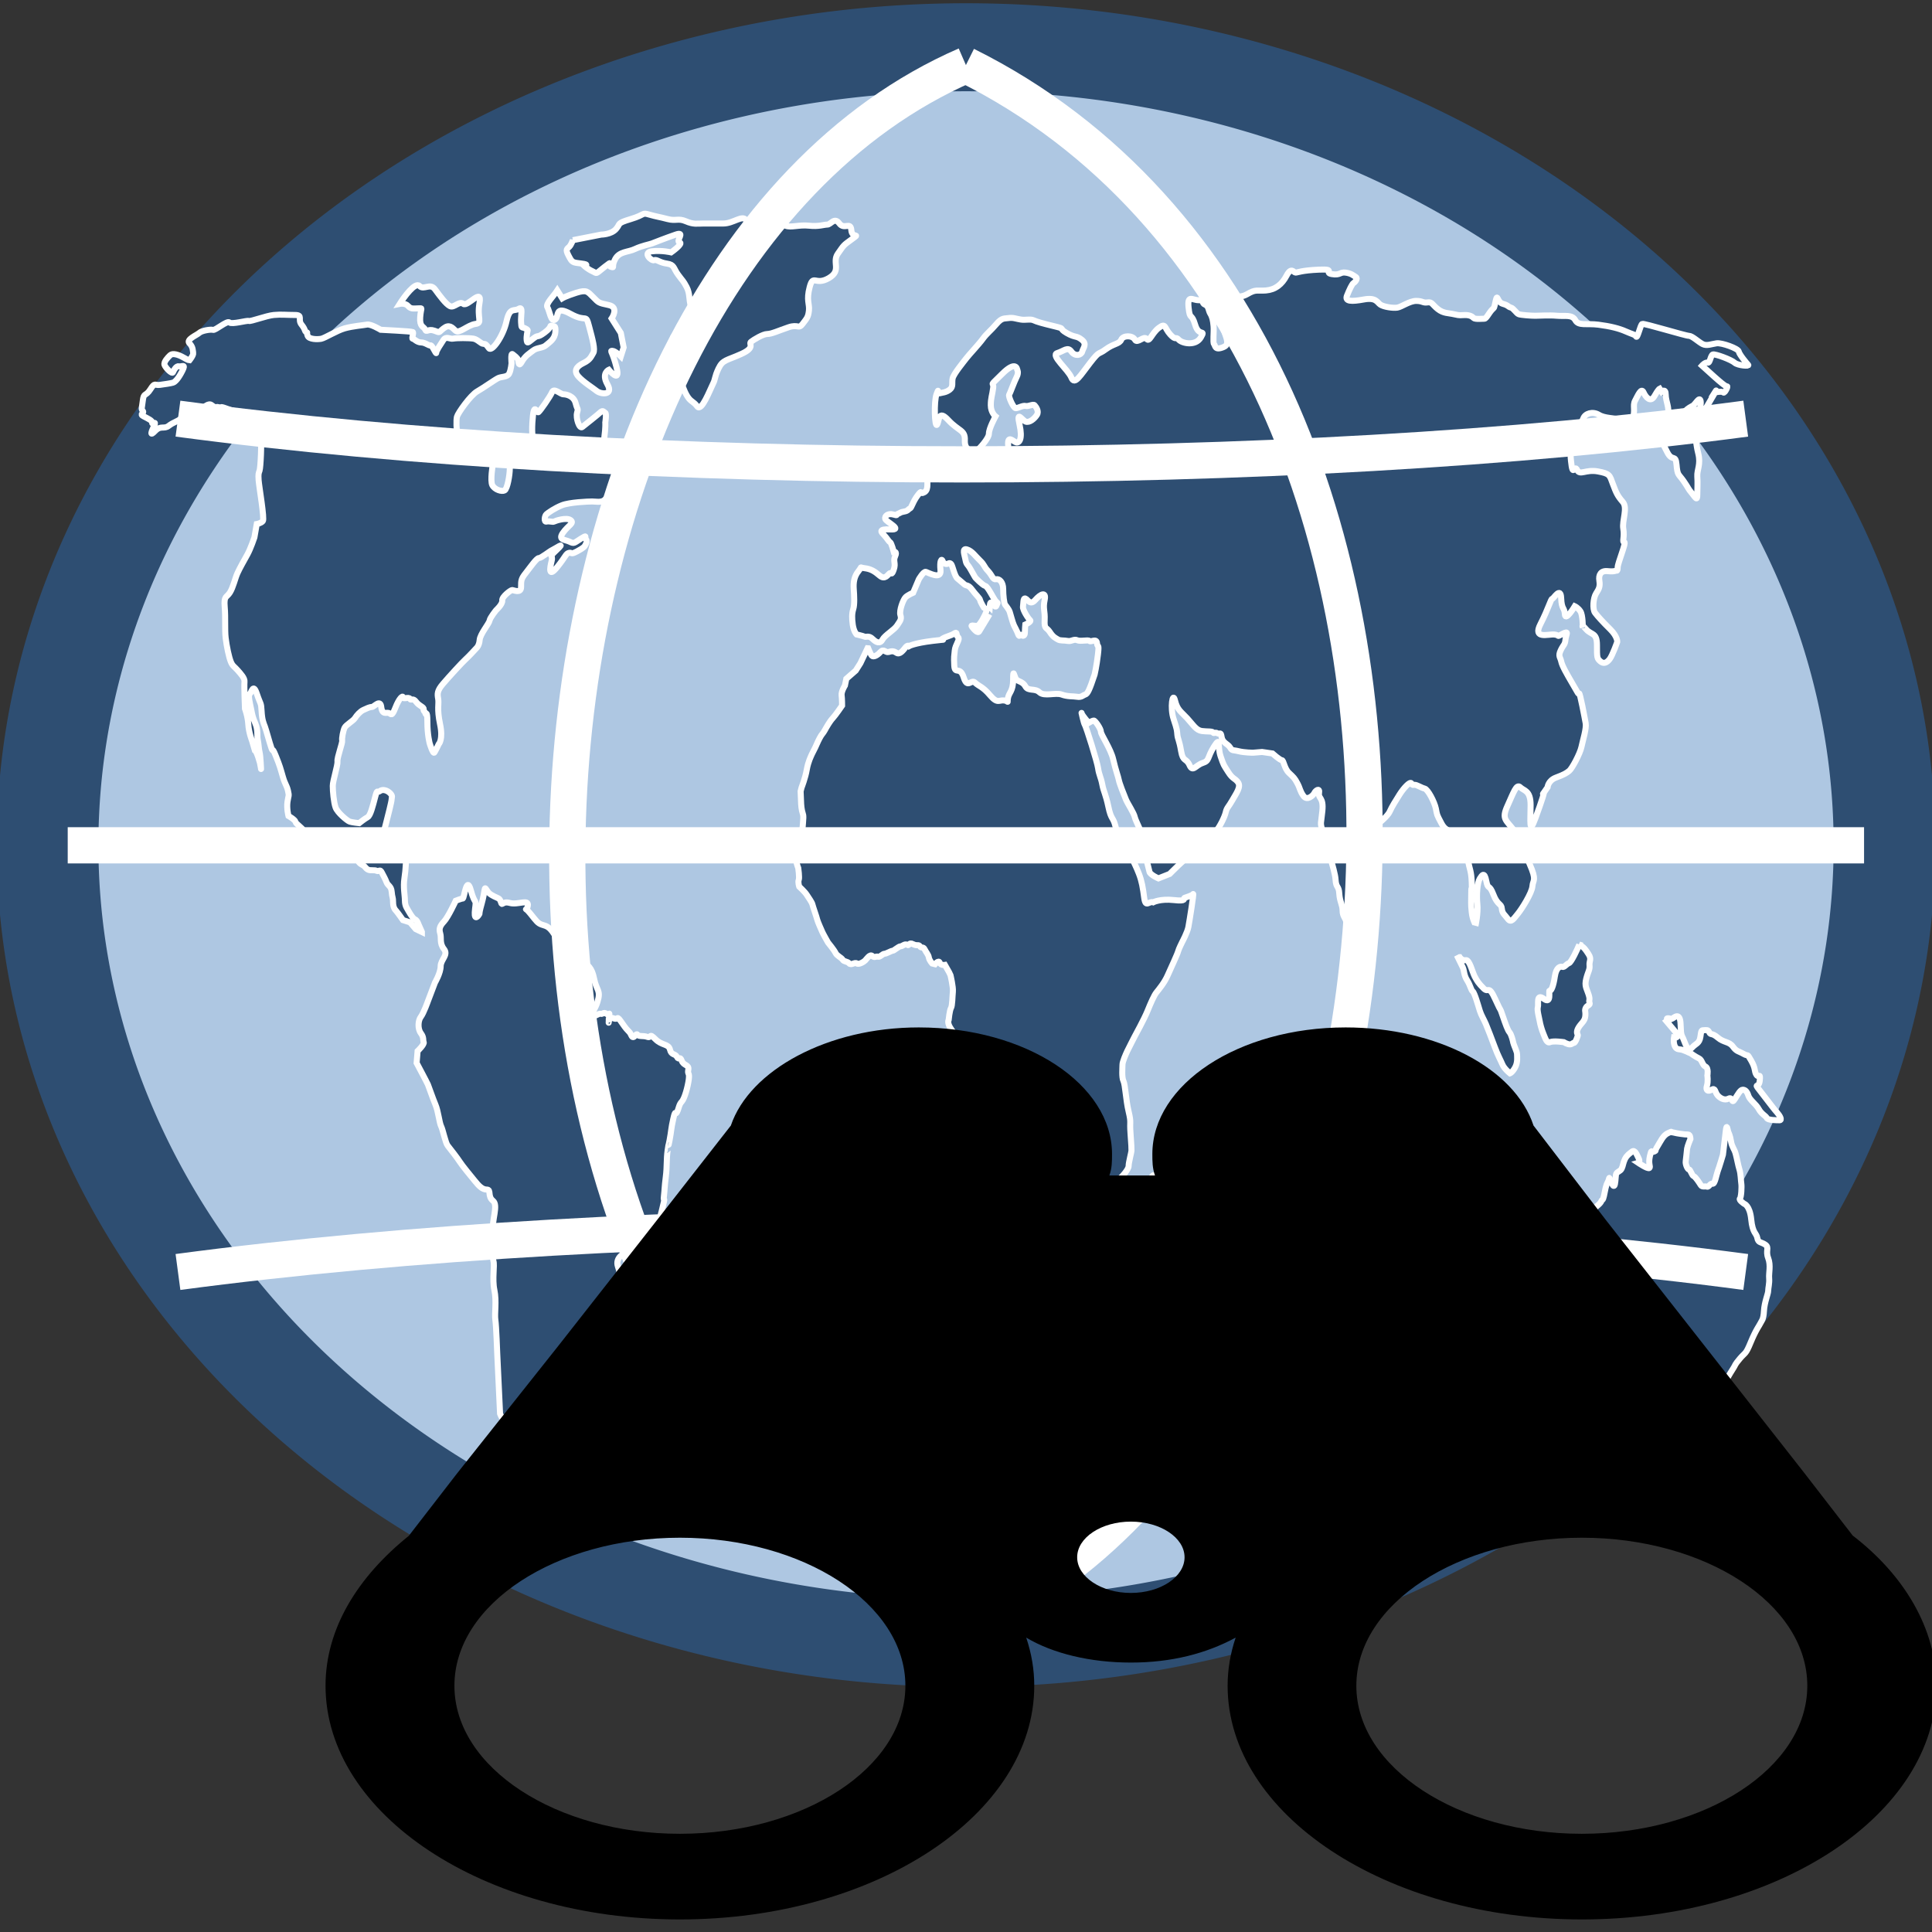
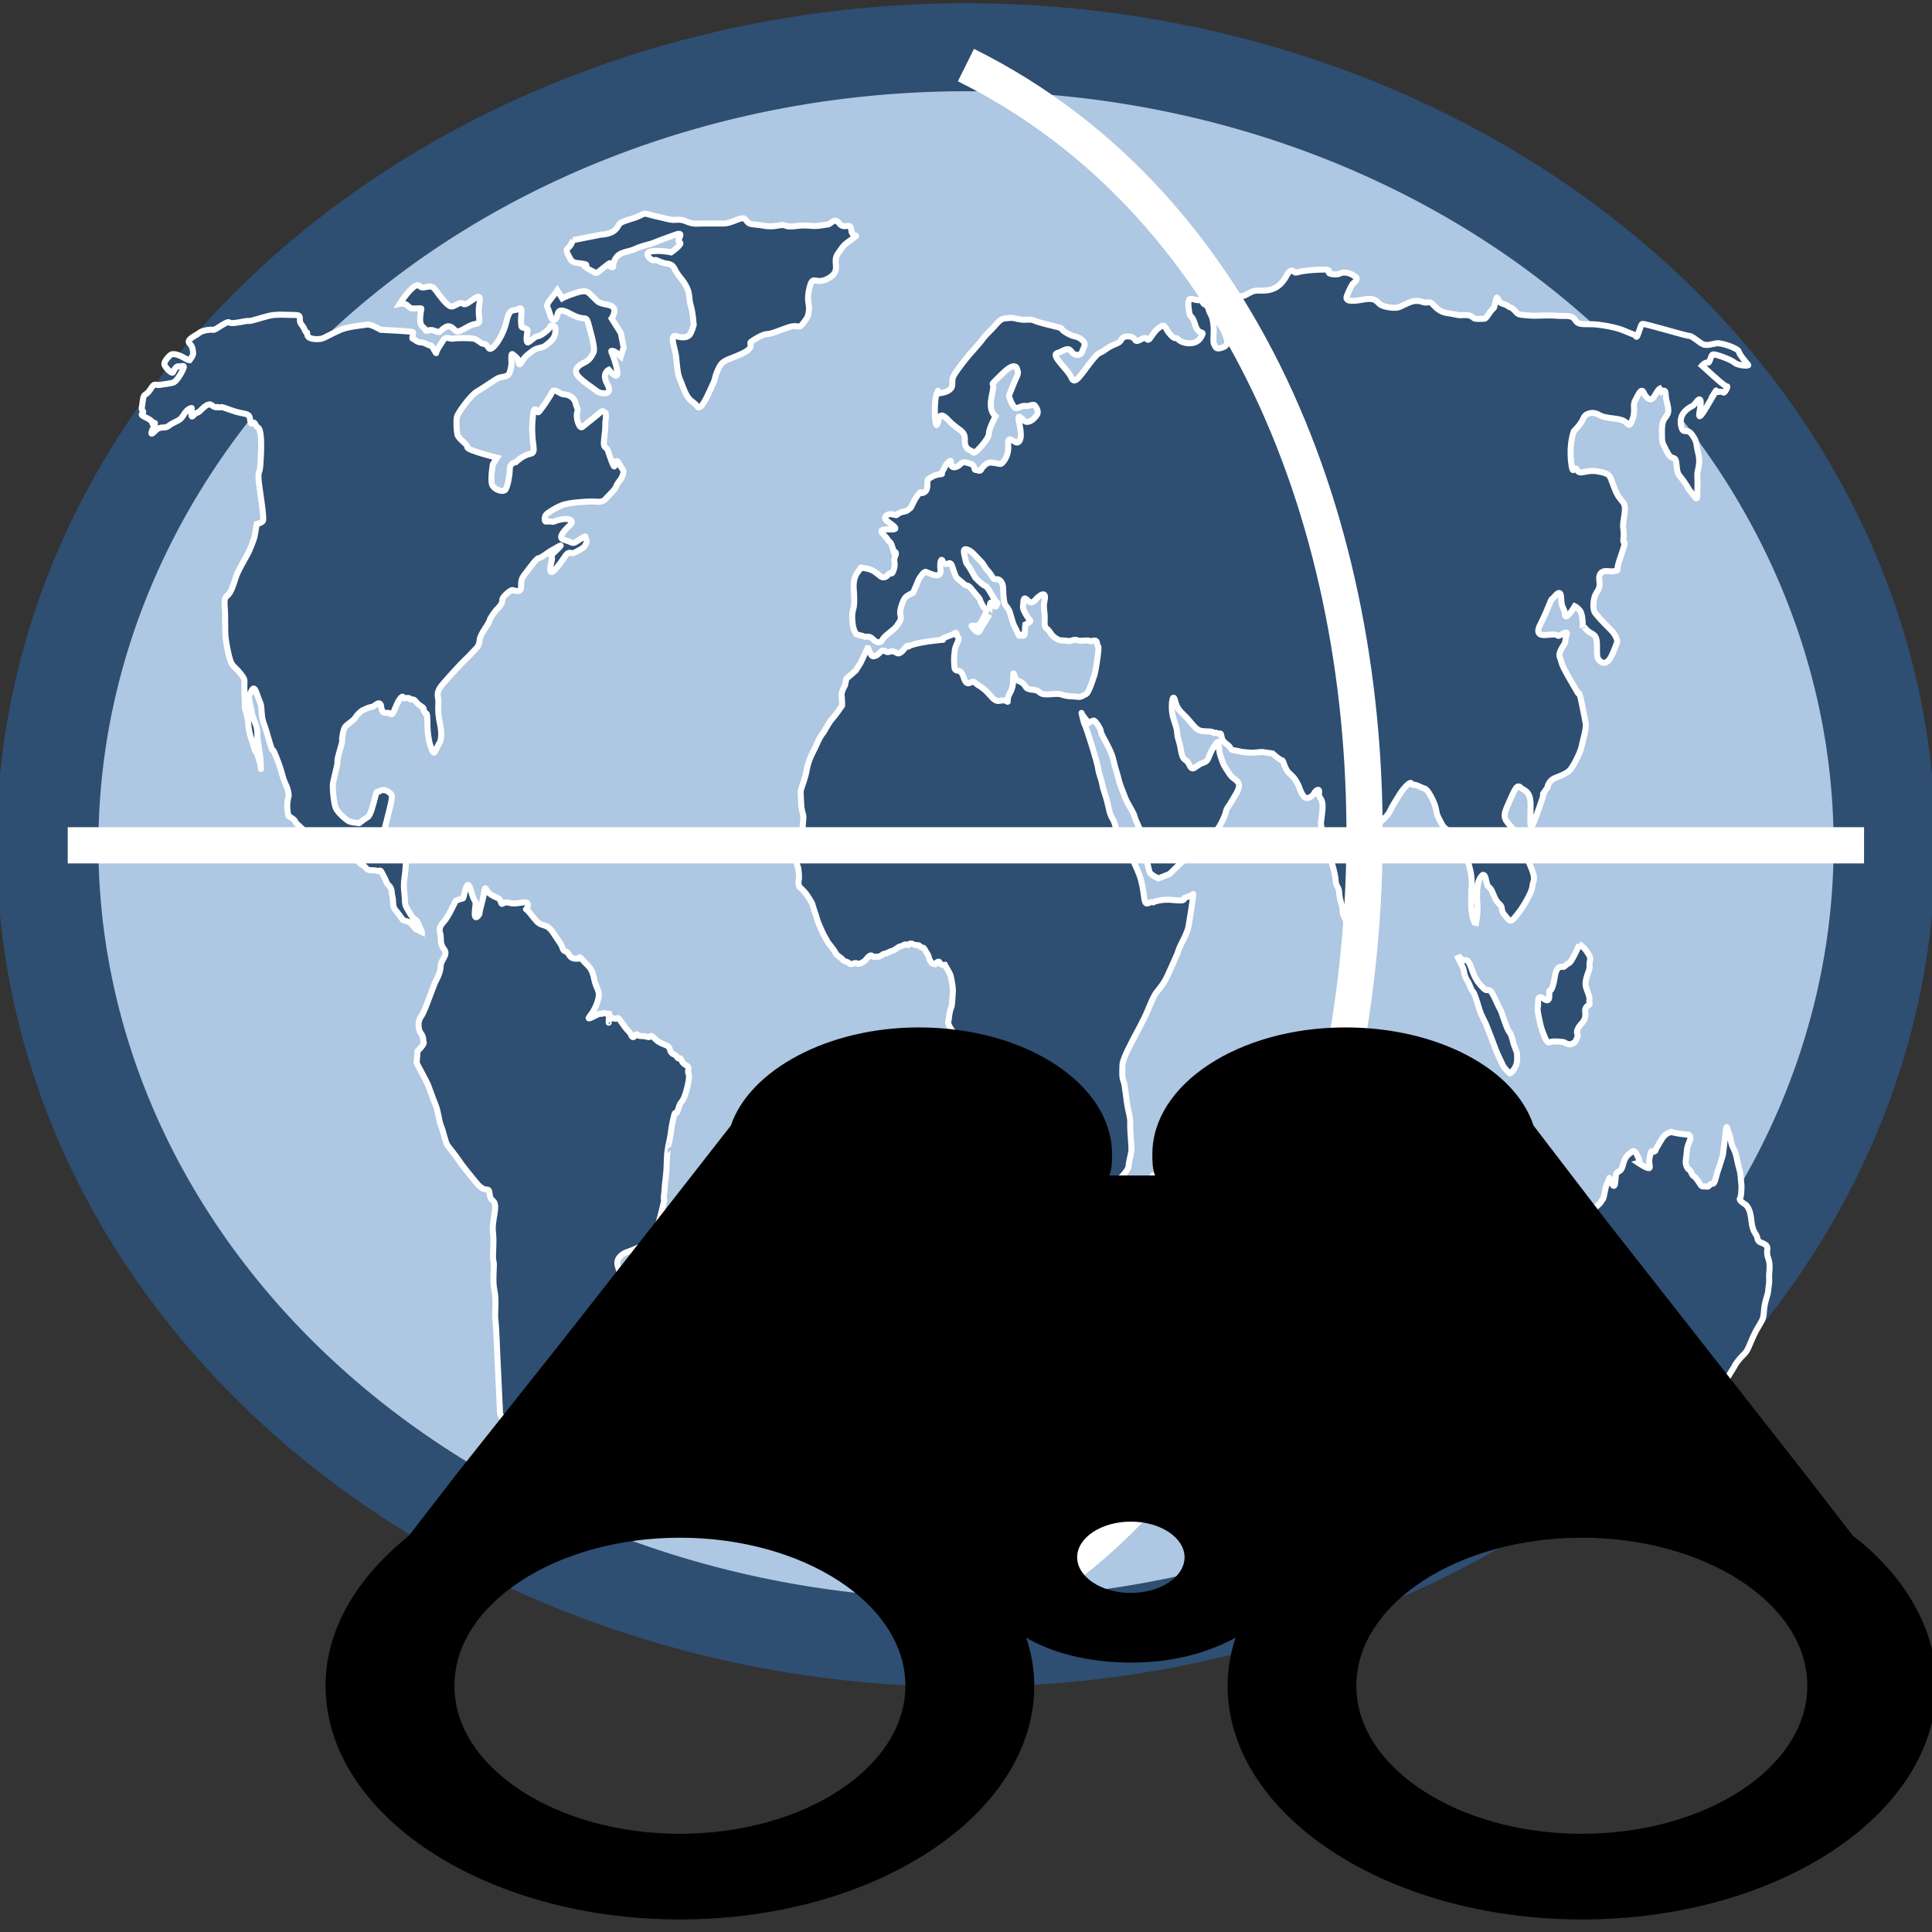
<svg xmlns="http://www.w3.org/2000/svg" height="24" width="24">
  <rect width="100%" height="100%" fill="#333333" stroke="none" />
  <g transform="translate(0 -8)">
    <g transform="matrix(.75 0 0 .75 -.001 8)">
      <path d="m6.966 13.809a12.112 12.157 0 0 1 -12.112 12.157 12.112 12.157 0 0 1 -12.112-12.157 12.112 12.157 0 0 1 12.112-12.157 12.112 12.157 0 0 1 12.112 12.157z" fill="#aec7e2" stroke="#2e4e72" stroke-width="1.341" transform="matrix(1.256 0 0 1.087 22.465 -1.013)" />
      <g stroke="#fff">
        <path d="m14.37 10.737-.117.247-.078.123-.156.136-.023.111s-.062.099-.055.16c.008.062.008.173.008.173s-.109.16-.156.21c-.047.049-.109.16-.109.16s-.039.074-.062.099c-.023.025-.062.099-.094.173-.031.074-.062.123-.078.16-.016.037-.062.123-.086.259-.023.136-.086.296-.086.296l-.016.062c.008.21.008.247.023.321.016.074.031.049.016.21-.016.16-.016.222-.031.296-.016.074-.062.21-.078.271-.016.062.031.173.031.173s.023.16.008.197c-.016.037.008.111.008.111s.094.086.125.136c.031.049.086.123.094.16.008.037.07.21.078.247.008.037.07.173.086.21.016.037.094.173.094.173s.101.123.125.173c.023.049.094.074.117.111.023.037.078.025.109.062.031.037.094-.025.125 0 .031.025.117-.025.14-.049s.078-.111.117-.074c.039.037.062 0 .094.012.031.012.078-.049.109-.049.031 0 .109-.049.133-.049.023 0 .101-.074.133-.074.031 0 .07-.049.109-.025.039.025.023-.049.094-.012s.094 0 .117.037c.023.037.055 0.0.078.049.023.049.062.086.07.136.008.049.055.099.055.099l.047.012s.062-.074.078-.025c.016.049.086.037.086.037l.07.123.023.049s.047.197.039.271c-.008.074-.008.234-.031.271-.023.037-.039.197-.039.197s-.031.049.039.148c.07.099.117.185.14.234.023.049.086.185.094.271.008.086.023.136.055.247.031.111.07.123.078.247.008.123.023.123.016.21-.008.086-.031.099-.008.16.023.062.055.173.047.21-.008.037-.023.197-.023.197l-.016.074-.07.21-.047.111c-.016.086-.047.173-.039.296.008.123-.039.123.023.247.062.123.094.259.133.37.039.111.062.222.07.296.008.074.039.099.055.197.016.099.023.148.023.21 0 .062-.008.222.008.259.016.037.023.148.031.197.008.049-.023.062.023.148.047.086.078.136.109.197.031.062.023.037.047.123.023.086.055.136.062.21.008.074.016.259.039.345.023.086.055.173.055.173s.086.086.117.074c.031-.012.094-.123.14-.086.047.037.086 0 .125 0 .039 0 .078-.074.117-.074.039 0 .094-.099.125-.074.031.025.07-.025.109-.086.039-.062.062-.111.133-.21.07-.099.062-.099.109-.16.047-.062.094-.197.148-.222.055-.025.07-.111.086-.173.016-.062.023-.099.047-.148.023-.049.008.012.047-.148.039-.16.086-.222.125-.259.039-.037.062-.111.086-.123.023-.012.062.037.047-.074-.016-.111 0-.271-.016-.308-.016-.037-.039.086-.031-.099.008-.185.094-.37.094-.37s.117-.234.156-.271c.039-.037.047-.074.101-.123.055-.049.172-.173.172-.234 0-.062.047-.222.047-.259 0-.037 0-.074-.016-.284-.016-.21.016-.16-.031-.358-.047-.197-.055-.444-.086-.506-.031-.062-.016-.222-.016-.271 0-.049.055-.173.078-.222.023-.049.125-.247.125-.247s.156-.284.211-.419c.055-.136.109-.259.148-.308.039-.049.133-.16.187-.284.055-.123.164-.358.172-.395.008-.037.07-.16.07-.16s.086-.16.101-.247c.016-.086.094-.567.078-.543-.016.025-.109.049-.14.062-.031.012.047.062-.179.037-.226-.025-.343.037-.343.037-.07-.025-.125.099-.148-.074-.023-.173-.039-.271-.086-.395-.047-.123-.078-.173-.148-.333-.07-.16-.062-.086-.125-.21-.062-.123-.078-.086-.117-.247-.039-.16-.07-.099-.117-.321-.047-.222-.078-.247-.101-.37-.023-.123-.055-.16-.07-.271-.016-.111-.195-.678-.218-.715-.023-.037-.062-.234-.055-.197.008.037.117.16.117.16s.062-.037.086-.037c.023 0 .117.136.117.185 0 .049.164.284.203.456.039.173.086.296.094.345.008.049.086.247.117.321.031.074.133.222.148.296.016.074.164.321.164.481 0 .16.07.37.078.419.008.049.148.111.148.111l.187-.074s.281-.284.312-.284c.031 0 .281-.185.281-.185s.101-.148.172-.234c.07-.086.148-.247.164-.321.016-.074.047-.086.109-.197.062-.111.148-.222.094-.296-.055-.074-.086-.049-.164-.173-.078-.123-.07-.099-.125-.259-.055-.16.008-.345-.109-.16-.117.185-.07.234-.187.271-.117.037-.164.16-.218.037-.055-.123-.109-.049-.14-.234-.031-.185-.055-.197-.062-.271-.008-.074 0-.074-.062-.259-.062-.185-.016-.469.023-.308.039.16.101.185.203.296.101.111.148.197.242.21.094.012.172 0 .187.025.016.025.031-.012.07.012.039.025.055-.037.07.062.016.099.101.111.14.173.039.062.039.037.14.062.101.025.242.025.242.025l.148-.012.172.025s.125.111.156.111c.031 0 .039.136.117.21.078.074.094.086.14.173.047.086.039.123.101.21.062.086.164-.012.18-.049.016-.037.094-.099.078 0-.016.099.078.062.055.296-.023.234-.039.173 0 .333.039.16.211.654.218.802.008.148.055.099.062.234.008.136.055.185.055.284 0 .099.055.123.062.197.008.074.094.012.117 0 .023-.012.133-.173.133-.173s.047-.025.039-.148c-.008-.123 0-.099 0-.284 0-.185-.047-.185-.023-.37.023-.185.086-.296.101-.382.016-.086.078-.234.109-.247.031-.012.203-.148.242-.234.039-.086.101-.185.164-.284.062-.099.172-.222.195-.185.023.037.016.025.055.025.039 0 .109.049.164.062.055.012.164.222.187.333.023.111.008.086.094.247.086.16.164.062.164.259 0 .197 0 .185.039.259.039.074.086-.136.133-.111.047.025.055-.025.094.173.039.197.062.197.07.395.008.197-.008.012-.008.173 0 .16-.008.173.008.321.016.148.07.197.062.222 0 0 .047-.21.031-.358-.016-.148 0-.358.039-.419.039-.062.078-.123.109.037.031.16.047.037.117.222.07.185.133.148.14.234.008.086.047.099.101.173.055.074.101-.012.164-.086.062-.074.234-.345.242-.456.008-.111.078-.086-.047-.37-.125-.284-.125-.382-.257-.555-.133-.173-.211-.185-.109-.407.101-.222.148-.37.211-.308.062.062.172.049.172.296 0 .247-.031.518.078.222.109-.296.164-.469.133-.419-.031.049.07-.099.07-.099s.008-.111.14-.16c.133-.049.172-.074.218-.111.047-.037.179-.284.203-.395.023-.111.086-.308.07-.395-.016-.086-.094-.506-.109-.493-.016.012-.008.012-.109-.16-.101-.173-.172-.296-.187-.37-.016-.074-.055-.086-.008-.185.047-.099.07-.086.078-.173.008-.086.07-.16-.047-.099-.117.062-.031.025-.133.012-.101-.012-.367.086-.234-.173.133-.259.172-.419.195-.419.023 0 .14-.21.148-.012.008.197.055.148.062.271.008.123.164-.136.164-.136s.055.025.094.086c.039.062.039.259.039.259s-.031-.062.055.037c.086.099.179.049.179.259 0 .21 0 .222.055.271.055.049.109.025.156-.037.047-.062.125-.284.125-.284s.008-.086-.117-.21c-.125-.123-.203-.21-.25-.271-.047-.062-.031-.247.016-.321.047-.074.07-.111.055-.21-.016-.099.023-.173.14-.16.117.012.14-.012.14-.012s.023.025.023-.049.148-.419.109-.419c-.039 0 .008-.086-.016-.222-.023-.136.078-.345-.008-.444-.086-.099-.109-.148-.164-.296-.055-.148-.047-.173-.25-.21-.203-.037-.296.074-.343-.025-.047-.099-.07.148-.101-.148-.031-.296.047-.493.047-.493s.125-.123.156-.21c.031-.086.156-.123.258-.062.101.062.25.049.375.086.125.037.117.16.179 0 .062-.16 0-.234.047-.321.047-.086.101-.222.14-.136.039.086.117.173.18.062.062-.111.086-.123.086-.123l.031.049s.07-.062.07.049c0 .111.07.234.031.321-.039.086-.094.074-.094.284 0 .21 0 .173.086.345.086.173.14.025.156.21.016.185.031.148.117.271.086.123.07.123.133.197.062.074.094.148.094.025 0-.123.008-.185 0-.296-.008-.111.062-.197.016-.382-.047-.185-.008-.173-.101-.308-.094-.136-.156.025-.187-.173-.031-.197.148-.284.195-.308.047-.025.117-.173.133-.074.016.099-.117.456.109.074.226-.382.125-.222.125-.222s.117-.025.14 0c.023.025.086-.111.062-.099-.023.012-.25-.197-.25-.197l-.164-.148s.055-.062.094-.049c.039.012.047-.123.086-.136.039-.012.304.086.359.136.055.049.25.062.226.037-.023-.025-.148-.173-.156-.222-.008-.049-.281-.148-.367-.136-.086.012-.164.049-.234.012-.07-.037-.172-.136-.226-.136-.055 0-.741-.21-.772-.197-.031.012-.078.247-.101.21-.023-.037-.062-.037-.172-.086-.109-.049-.257-.086-.453-.111-.195-.025-.328.025-.382-.074-.055-.099-.172-.062-.304-.074-.133-.012-.289 0-.359 0s-.234-.012-.273-.025c-.039-.012-.086-.099-.133-.111-.047-.012-.039-.037-.133-.062-.094-.025-.086-.185-.117-.049-.031.136-.016.099-.062.148-.047.049-.094.148-.125.148-.031 0-.156.012-.179-.012-.023-.025-.062-.049-.14-.049-.078 0-.078.012-.179-.012s-.179-.012-.273-.086c-.094-.074-.094-.123-.172-.111-.078.012-.078-.025-.187-.025-.109 0-.242.099-.312.111-.07.012-.226-.012-.281-.049-.055-.037-.07-.123-.273-.086-.203.037-.32.037-.281-.062.039-.099.086-.197.109-.21.023-.012.078-.074.039-.099-.039-.025-.078-.062-.172-.074-.094-.012-.086.049-.226.025-.14-.025.078-.086-.211-.074-.289.012-.359.049-.39.049-.031 0-.07-.099-.148.049-.078.148-.187.234-.343.247-.156.012-.164-.025-.312.062-.148.086-.242-.025-.211.173.031.197.07.271.07.308 0 .037-.07.284-.156.136-.086-.148-.242-.728-.172-.333.07.395.226.53.078.592-.148.062-.133-.025-.156-.049-.023-.025 0-.197-.008-.296-.008-.099-.023-.16-.055-.21-.031-.049-.023-.123-.086-.148-.062-.025-.008-.074-.109-.074-.101 0-.187-.099-.164.123.023.222.047.074.109.284.062.21.179.062.094.21-.086.148-.312.099-.367.037-.055-.062-.039.025-.14-.086-.101-.111-.07-.197-.187-.111-.117.086-.156.247-.203.185-.047-.062-.156.086-.195.012-.039-.074-.195-.074-.226 0-.031.074-.125.062-.257.16-.133.099-.094.012-.257.222-.164.21-.258.382-.312.247-.055-.136-.351-.37-.234-.407.117-.037.172-.111.234-.025.062.086.164.062.179 0 .016-.062.086-.123-.008-.197-.094-.074-.101-.025-.25-.111-.148-.086 0-.062-.203-.111-.203-.049-.289-.074-.343-.099-.055-.025-.133 0-.211-.012-.078-.012-.133-.037-.203-.025-.07.012-.109-.012-.203.099-.094.111-.164.16-.226.247-.062.086-.226.259-.273.321-.047.062-.211.259-.226.333-.016.074.016.136-.047.185-.062.049-.125.049-.172.062-.047.012 0-.111-.047.012-.047.123-.031.567.008.506.039-.062.016-.259.187-.074.172.185.281.16.273.333-.008.173.117.16.133.197.016.037.094-.049.094-.049s.172-.173.172-.259c0-.086.109-.284.109-.284s-.078-.062-.078-.185c0-.123.023-.16.039-.284.016-.123-.086 0.0.148-.234.234-.234.25-.074.25-.074s.031.049-.008.123c-.039.074-.109.271-.125.296-.016.025.07.222.109.222.039 0 .117-.049.164-.037.047.012.125-.037.148-.012.023.025.078.099.039.16-.039.062-.125.136-.187.111-.062-.025-.156-.197-.101.049.055.247-.008.308-.055.296-.047-.012-.148-.136-.133.049.016.185-.101.308-.125.308-.023 0-.07-.012-.07-.012s-.07-.012-.109-.012c-.039 0-.117.062-.14.111-.023.049-.055.012-.094.012s0-.074-.078-.099c-.078-.025-.125-.049-.172 0-.047.049-.117.074-.148.037-.031-.037.016-.123-.047-.074-.062.049-.109.185-.133.197-.023.012.07 0-.023.012-.094.012-.133.049-.179.074-.047.025.016.173-.07.222-.086.049-.023-.062-.109.049-.086.111-.101.21-.133.222-.031.012-.023.037-.094.049s-.062.025-.101.037c-.039.012.008.037-.078.012-.086-.025-.148.025-.133.074.016.049.304.185.086.173-.218-.012-.148.049-.101.099.047.049.07.099.094.111.023.012.062.16.062.16s.062-.012.023.074.016.111-.023.222c-.039.111-.039.037-.07.062-.031.025-.078.111-.164.037-.086-.074-.148-.111-.25-.123-.101-.012-.031-.037-.101.049-.07.086-.086.185-.078.296.008.111.016.259-.008.333-.023.074-.023.148-.008.259.016.111.062.16.062.16s.109.025.133.037c.023.012.07-.025.133.037.062.062.125.086.164.012.039-.074.195-.16.242-.234.047-.074.078-.099.055-.173-.023-.074.047-.259.086-.296.039-.037.125-.074.125-.074l.094-.222s.078-.136.117-.123c.039.012.257.136.242-.025-.016-.16.016-.21.039-.148.023.062.086.037.086.037s.031-.025.055.012c.023.037.055.197.101.234.047.037.086.074.117.099.031.025.062 0 .125.086.062.086.125.136.133.173.008.037.062.123.062.123s.055.025.039.074c-.016.049-.094.197-.133.222-.039.025-.14-.025-.101.025.039.049.094.111.117.074.023-.037.172-.284.172-.284s-.008.012 0-.062c.008-.074 0-.16.039-.123.039.037.062.086.078.037.016-.049.031-.025-.008-.062-.039-.037-.133-.247-.179-.259-.047-.012-.164-.136-.164-.136s-.023-.037-.078-.136c-.055-.099-.07-.074-.086-.16-.016-.086-.062-.197.023-.173.086.025.14.111.218.185.078.074.062.099.133.173.07.074.078.148.133.136.055-.012.117.049.117.16 0 .111.016.234.031.259.016.025.062.074.078.123.016.049.047.173.07.222.023.049.047.086.07.148.023.062.031-.012.055.012.023.025.055.012.055-.037s.008-.136.008-.136.109-.049.078-.074c-.031-.025-.125-.173-.117-.222.008-.049 0-.148.039-.136.039.012.078.123.164.025.086-.099.187-.148.156 0-.031.148.008.173 0 .333-.008.16.031.111.086.197.055.086.094.099.133.123.039.025.101.012.164.025.062.012.101-.037.156-.012.055.025.179-.012.203.012.023.025.117-.049.125.037.008.086.039-.012.016.185-.023.197-.055.333-.055.333-.086.259-.117.321-.156.333-.039.012-.062.049-.133.037-.07-.012-.156 0-.257-.037-.101-.037-.289.037-.367-.037-.078-.074-.187-.012-.234-.099-.047-.086-.125-.074-.156-.123-.031-.049-.047-.185-.047.012 0 .197-.07.21-.086.308-.016.099.023.049-.062.037-.086-.012-.109.062-.234-.086-.125-.148-.187-.148-.25-.21-.062-.062-.125.111-.187-.086-.062-.197-.148-.037-.156-.197-.008-.16 0-.148.008-.247.008-.099.094-.185.055-.222-.039-.037-.008-.099-.062-.062-.055.037-.133.049-.195.086-.062.037.14 0-.164.037-.304.037-.39.086-.39.086s-.023-.025-.062.025c-.039.049-.094.123-.148.086-.055-.037-.086-.025-.133-.012-.047.012-.078-.062-.133 0-.055.062-.117.086-.14.062-.023-.025-.062-.124-.062-.124z" fill="#2e4e72" stroke-width=".1" />
        <path d="m19.59 18.851c-.023.136-.109.333-.109.333l-.156.123s-.055.074-.086.086c-.031.012-.109.074-.109.074s-.07-.025-.047.086c.023.111.031.247.023.284-.008.037-.008.111-.008.21 0 .099-.023.222-.062.247-.039.025-.078.049-.07.136.008.086.008.345.008.345l.101.247s.031-.037.094-.037c.062 0 .125-.086.125-.086s.07.025.062-.111c-.008-.136.031-.296.023-.333-.008-.037.07-.197.07-.234 0-.037.078-.21.078-.271 0-.062.055-.16.062-.234.008-.074.016-.247.031-.296.016-.049.023-.099.023-.148 0-.049 0-.148 0-.148l-.055-.271z" fill="#2e4e72" stroke-width=".1" />
        <path d="m25.699 20.516c-.023.049-.039.58-.055.641-.016.062-.047.382-.031.456.016.074.039.345.023.432-.016.086.008.358-.031.345-.039-.012-.055.012-.055.049 0 .037.055.111.055.111s.094 0.0.133-.012c.039-.012.117-.074.179-.074.062 0 .101-.074.156-.074.055 0 .172-.062.203-.037.031.025.078-.148.133-.111.055.037.172-.086.226-.086.055 0 .078-.136.14-.111.062.025.179-.049.234-.012.055.037.14-.123.179 0 .039.123.156.173.156.234 0 .062-.008.197-.008.197l.094-.012s.148-.148.172-.148c.023 0 .078-.123.078-.062 0 .062-.047.197-.062.259-.016.062.016.136.016.136s.078.062.047.173c-.031.111.008.086 0 .173-.008.086 0 .049.031.099.031.049.086.136.133.123.047-.012.062-.086.101-.049.039.037.117.012.14.062.024.049-.148.173.148-.037.296-.21.328-.259.367-.333.039-.074.086-.148.117-.197.031-.049.008-.037.101-.148.094-.111.094-.062.18-.271.086-.21.148-.284.164-.321.016-.037.047-.049.055-.197.008-.148.07-.284.07-.333 0-.049.023-.123.016-.21-.008-.086.031-.21-.016-.333-.047-.123.023-.173-.047-.222-.07-.049-.117-.025-.133-.111-.016-.086-.078-.074-.101-.308-.023-.234-.117-.259-.117-.259s-.094-.062-.07-.086c.023-.025.031-.197.023-.247-.008-.049-.008-.16-.031-.234-.023-.074-.039-.173-.062-.259-.023-.086-.062-.111-.078-.21-.016-.099-.039-.136-.047-.16-.008-.025-.024-.148-.039-.012-.016.136-.047.395-.047.395s-.062.21-.086.271c-.023.062-.047.222-.086.21-.039-.012-.062.062-.094.049-.031-.012-.078.012-.101-.025-.023-.037-.086-.136-.117-.148-.031-.012-.055-.111-.078-.111-.023 0-.062-.086-.055-.136.008-.049.016-.16.023-.21.008-.049.055-.16.055-.16s0-.074-.039-.074c-.039 0-.047 0-.133-.012-.086-.012-.109-.025-.14-.025-.031 0 .031-.025-.055.012-.086.037-.125.136-.179.222-.055.086-.008.062-.055.086-.047.025-.039-.062-.07.074-.031.136.016.173-.008.197-.023.025-.187-.086-.187-.086s.039-.012.008-.074c-.031-.062-.062-.148-.109-.111-.047.037-.086.062-.117.123-.031.062-.031.111-.055.16-.023.049-.086.049-.094.099-.008.049-.008.173-.031.185-.023.012-.031-.049-.055-.062-.023-.012-.016-.111-.031-.049-.016.062-.031.049-.055.148-.023.099-.031.185-.055.197-.023.012 0 .025-.07.086-.07.062-.086.062-.187.136-.101.074-.078.074-.148.086-.07.012-.086.049-.133.062-.047.012-.078.025-.125.099-.047.074-.086.099-.117.111-.031.012-.063.062-.063.062z" fill="#2e4e72" stroke-width=".1" />
        <path d="m26.16 15.645c-.031.074-.133.296-.172.308-.039.012-.078.074-.109.062-.031-.012-.101 0-.125.16-.023.16-.062.247-.086.234-.023-.012.039.234-.094.136-.133-.099-.086.086-.101.136-.016.049.023.185.031.234.008.049.031.136.062.21.031.074.055.16.109.136.055-.025.226 0 .226 0s.062.037.101.037c.039 0 .047-.025.07-.025.023 0 .07-.123.062-.136-.008-.012-.031-.049.016-.123.047-.074.101-.099.109-.185.008-.086-.016-.086.008-.136.023-.049.078-.037.062-.086-.016-.049.016-.037-.016-.136-.031-.099-.07-.136-.039-.259.031-.123.062-.148.055-.222-.008-.074.039-.099-.016-.185-.055-.086-.078-.111-.117-.136-.039-.025-.039-.025-.039-.025z" fill="#2e4e72" stroke-width=".1" />
-         <path d="m27.689 16.878c.031-.012.14-.136.148.086.008.222.016.16.062.284.047.123.078.16.133.099.055-.062.117-.062.133-.173.016-.111.016-.111.062-.111.047 0 .062-.012.086.037.023.049.039-0.0.14.086.101.086.187.062.25.148.062.086.094.074.179.123.086.049.047-.025.125.111.078.136.047.173.086.234.039.062.07-.049.055.099-.016.148-.125 0 .039.21.164.21.187.247.242.308.055.062.094.136.047.136-.047 0-.195 0-.211-.037-.016-.037-.086-.062-.133-.148-.047-.086-.148-.148-.172-.222-.023-.074-.055-.099-.094-.099s-.078.074-.133.16c-.055.086-.031-.049-.101-.012-.07.037-.148-.012-.187-.062-.039-.049-.031-.123-.094-.086-.062.037-.101.012-.078-.062.023-.074.008-.173.008-.173s.023-.123-.031-.148c-.055-.025-.055-.111-.109-.136-.055-.025-.14-.086-.14-.086s-.008 0-.031-.012c-.023-.012-.023-.012-.086-.037-.062-.025-.109-0-.14-.062-.031-.062-.016-.148-.016-.148s.125.025 0-.123c-.125-.148-.125-.148-.125-.148s.016-.012.008-.037c-.008-.025.078 0 .078 0z" fill="#2e4e72" stroke-width=".1" />
        <path d="m24.178 15.854s.039.062.101.049c.062-.012.109.197.148.271.039.074.062.111.148.197.086.086.078-.074.195.185.117.259.062.099.117.259.055.16.086.247.117.284.031.037.055.136.062.173.008.037.062.148.062.185 0 .037.016.136-.031.222-.047.086-.086.099-.086.099s-.094-.074-.125-.148c-.031-.074-.07-.136-.125-.284-.055-.148-.117-.308-.148-.382-.031-.074-.078-.148-.101-.222-.023-.074-.086-.296-.117-.321-.031-.025-.039-.099-.094-.185-.055-.086-.047-.16-.07-.21-.023-.049-.078-.16-.078-.16l.023-.012z" fill="#2e4e72" stroke-width=".1" />
        <path d="m9.002 25.474c-.055-.049-.172-.136-.211-.185-.039-.049-.156-.321-.156-.321l-.086-.259s-.101-.197-.078-.271c.023-.074.07-.123.07-.16 0-.037.047-.136.008-.173-.039-.037-.039-.049-.062-.16-.023-.111-.023-.21-.055-.234-.031-.025-.055-.185-.086-.197-.031-.012-.062-.099-.062-.099l-.047-.999s-.016-.456-.031-.555c-.016-.099.023-.308-.016-.493-.039-.185.008-.407-.016-.481-.023-.074.016-.284-.008-.481-.023-.197.094-.444 0-.518-.094-.074-.023-.185-.101-.185-.078 0-.133-.062-.203-.148-.07-.086-.203-.247-.242-.308-.039-.062-.164-.222-.203-.271-.039-.049-.078-.259-.109-.321-.031-.062-.047-.247-.094-.358-.047-.111-.109-.296-.125-.333-.016-.037-.187-.358-.187-.358l.016-.197s.117-.111.101-.148c-.016-.037.008-.074-.047-.148-.055-.074-.047-.21 0-.271.047-.062.117-.259.117-.259l.117-.308s.094-.16.094-.271.133-.185.055-.284c-.078-.099-.039-.185-.062-.259-.023-.074-.008-.123.062-.197.07-.074.195-.345.195-.345s.094-.037.117-.037c.023 0 .062-.395.133-.136.07.259.094.123.07.308-.023.185.031.148.062.099.031-.049-.016.037.047-.185.062-.222.039-.296.078-.234.039.062.055.074.125.111.07.037.094.025.117.099.023.074.016-.025.148.012.133.037.32-.074.296.049-.023.123-.07-.012.039.123.109.136.125.16.187.185.062.025.117.012.211.16.094.148.117.16.14.234.023.074.062.025.101.099.039.074.094.074.148.074.055 0 0-.074.086.025.086.099.148.111.187.308.039.197.117.185.055.382-.062.197-.187.284-.133.271.055-.012.156-.086.187-.074.031.012.047-.037.094 0 .047.037.055-.049.047.037-.008.086-.008 0-.008.086 0 .086-.016-.086.078-.049.094.037.039-.074.148.086.109.16.109.111.148.197.039.086.078-.049.101-.012.023.037.094.012.164.037.07.025.023-.074.133.037.109.111.218.074.242.173.023.099.086.062.117.123.031.062.047-.025.078.062.031.086.125.062.109.148-.016.086.023.037.008.16-.016.123-.07.321-.117.37-.047.049-.047.111-.078.173-.031.062-.023-.062-.062.111-.039.173-.031.197-.062.358s-.008 0-.031.16-.008.259-.031.444c-.023.185-.016.185-.031.321-.016.136.039-.062-.031.222-.07.284-.078.271-.101.395-.023.123.008.025-.078.099-.086.074-.039.049-.14.099-.101.049-.226.099-.265.111-.039.012-.195.086-.148.234.047.148.047.173 0 .358-.047.185-.117.247-.117.333 0 .086-.031.173-.039.234-.008.062.07-.062-.023.123-.094.185-.101.136-.133.247-.031.111 0 .025-.031.111-.031.086-.109.123-.109.123s.008.062-.023.037c-.031-.025-.023.012-.14-.037-.117-.049-.133-.173-.148-.086-.016.086.008.136.078.222.07.086.187.111.156.197-.031.086-.031.086-.055.136-.023.049.031.012-.023.049-.055.037-.086.197-.109.197-.023 0-.039.062-.07.037-.031-.025-.109-.111-.125-.062-.016.049-.047-.062-.039.111.008.173.023.271-.016.308-.039.037-.133 0-.133 0l-.016-.062-.055.025s-.023.148.016.173c.039.025.031.049.07.123.039.074.016.21.016.21s0 .037-.039.099-.055.111-.062.148c-.008.037-.055.197.016.185.07-.012.125-.074.125.123 0 .197.031.148-.008.284-.039.136-.07.148-.078.271-.008.123.008.136.023.21.016.074.055.037.016.074-.039.037-.156 0-.156 0z" fill="#2e4e72" stroke-width=".1" />
        <path d="m6.989 15.435-.055-.123s-.023-.074-.062-.086-.125-.173-.125-.173-.039-.049-.039-.136c0-.086-.031-.222-.008-.37.023-.148.031-.333.023-.382-.008-.049.039-.062-.016-.111-.055-.049-.164-.062-.234-.062-.07 0-.156.037-.172.049-.016.012.086-.37.101-.432.016-.062.086-.333.086-.37 0-.037.023-.049-.023-.099-.047-.049-.125-.074-.172-.037-.047.037-.039-.049-.078.099-.039.148-.078.308-.125.333-.047.025-.14.099-.14.099s-.117-.012-.156-.025c-.039-.012-.203-.148-.234-.234-.031-.086-.047-.271-.047-.358 0-.086.086-.345.078-.407-.008-.062.086-.308.078-.345-.008-.037.016-.16.039-.21.023-.049.14-.111.172-.16.031-.049.086-.111.14-.136.055-.025.101-.049.14-.049.039 0 .14-.136.156 0 .016.136.086.086.125.099.039.012.047.074.109-.086.062-.16.125-.21.125-.173 0 .037.101-.012.117.025.016.037.047-.025.101.049.055.074.133.086.125.123-.008.037.031.037.031.074 0 .037.031-.086.031.136 0 .222.039.358.039.358s.055.185.078.148c.023-.037.07-.136.07-.136s.078-.074.023-.333c-.055-.259-.016-.333-.031-.419-.016-.086-.016-.136.078-.247.094-.111.32-.358.375-.407.055-.049.179-.185.179-.185s.047-.037.055-.136c.008-.099.156-.271.164-.321.008-.049.109-.173.109-.173s.109-.099.101-.16c-.008-.062.14-.173.164-.173.023 0 .148.062.148-.049 0-.111 0-.136.078-.234.078-.099.179-.247.218-.247.039 0 .172-.111.226-.136.055-.025.226-.148.07 0-.156.148-.055.062-.086.185-.031.123-.055.284.094.099.148-.185.14-.222.195-.234.055-.012.016.037.133-.025.117-.062.125-.086.125-.086s.055-.074.023-.111c-.031-.037.031-.086-.086-.012-.117.074-.109.086-.187.049-.078-.037-.195-.025-.109-.148.086-.123.195-.16.125-.21-.07-.049-.25.012-.273.025-.023.012-.078-.012-.125 0-.047.012-.031-.099 0-.123.031-.025.133-.099.257-.148.125-.049.429-.062.499-.062.07 0 .164.025.218-.037.055-.062.164-.16.179-.21.016-.049.078-.123.078-.123s.07-.111.031-.16c-.039-.049-.078-.16-.109-.136-.031.025-.008.173-.07.012-.062-.16-.055-.185-.086-.222-.031-.037-.062-.012-.039-.185.023-.173.016-.247.016-.247s.023-.148 0-.16c-.023-.012-.039-.049-.078-.012-.039.037-.257.21-.304.247-.047.037-.109-.148-.086-.234.023-.086.008-.037-.023-.16-.031-.123-.156-.148-.203-.148-.047 0-.156-.111-.187-.037-.031.074-.195.308-.226.333-.031.025-.078-.21-.101.173-.023.382.086.493-.039.518-.125.025-.234.136-.234.136s-.101.012-.101.111c0 .099-.039.333-.086.358-.047.025-.164-.012-.203-.086-.039-.074.008-.345.008-.345l.07-.111s-.499-.123-.492-.173c.008-.049-.148-.136-.164-.21-.016-.074-.023-.234-.008-.296.016-.062.226-.358.335-.419.109-.062.296-.197.351-.222.055-.025.148-.012.179-.074.031-.062.039-.173.039-.173s-.016-.173.016-.148c.031.025.086.062.094.099.008.037.008.123.062.025.055-.099.125-.136.187-.185.062-.049.156-.037.211-.086.055-.049.148-.099.156-.222.008-.123-.023-.086-.062-.099-.039-.012.016.012-.117.111-.133.099-.094.025-.187.099-.094.074-.101.086-.109.025-.008-.062.016-.16.016-.16s.008-.012-.047-.037c-.055-.025-.055.012-.062-.099-.008-.111.039-.271-.039-.222-.078.049-.148-.037-.203.21-.055.247-.242.506-.289.444-.047-.062-.055-.074-.094-.074s-.094-.074-.164-.086c-.07-.012-.281-.012-.335 0-.055.012-.117-.049-.164.025-.047.074-.117.173-.117.21 0 .037-.07-.136-.094-.123-.023.012-.086-.049-.156-.049-.07 0-.117-.062-.14-.062-.023 0 .023-.099 0-.111-.023-.012-.531-.037-.531-.037s-.164-.099-.226-.086c-.062.012-.234.025-.367.062-.133.037-.328.16-.39.173-.062.012-.203.012-.226-.049-.023-.062.008-.049-.023-.062-.031-.012-.008-.037-.078-.123-.07-.086.031-.16-.109-.16-.14 0-.226-.012-.351 0-.125.012-.382.111-.414.099-.031-.012-.281.062-.32.025-.039-.037-.234.136-.273.123-.039-.012-.187.012-.226.049-.039.037-.226.111-.164.173.062.062.055.123.062.16.008.037-.062.123-.062.123s-.016 0-.101-.049c-.086-.049-.179-.074-.218-.037-.039.037-.109.111-.094.16.016.049.125.16.14.123.016-.037.055-.111.101-.099.047.012.117-.049.055.074-.062.123-.117.185-.156.197-.039.012-.133.025-.218.037-.086.012-.078-.049-.156.074-.078.123-.109.049-.125.185-.016.136-.031.136 0 .173.031.037-.062.049.008.086.07.037.156.074.148.111-.008.037.078-.049.031.049-.047.099-.078.185.016.086.094-.099.148-.025.226-.086.078-.062.156-.074.203-.123.047-.049.07-.123.14-.16.07-.037.023.012.031.074.008.062 0 .074.047.025.047-.049.047-.012.109-.074.062-.062.133-.123.179-.086.047.037.062.037.094.037.031 0-.039-.012.031 0 .07.012-.031-.037.203.049.234.086.297.025.312.16.016.136.047-.012.086.074.039.086.062.012.086.16.023.148 0 .555-.016.604-.016.049-.023.049-.016.16.008.111.101.641.07.678-.031.037-.101.049-.101.049l-.039.222s-.062.185-.117.284c-.055.099-.125.222-.164.308-.039.086-.07.234-.125.321-.055.086-.101.049-.086.234.016.185 0 .382.016.518.016.136.055.321.086.395.031.074.055.074.109.136.055.062.125.136.117.197-.008.062.008.444.008.444s.047.123.055.259c.008.136.062.271.062.271l.047.16s.023.012.055.111c.031.099.031.099.039.148.008.049.008.037.008.049 0 .012-.008-.21-.023-.271-.016-.062-.016-.136-.031-.21-.016-.074.008-.16-.039-.271-.047-.111-.047-.123-.07-.234-.023-.111-.055-.234-.023-.259.031-.025.055-.185.117 0 .062.185.07.136.078.284.008.148.031.197.055.259.023.062.078.271.109.358.031.086 0-.049.07.123.07.173.078.21.117.345.039.136.062.136.086.234.023.099.008.074-.008.185-.016.111.016.234.016.234s.109.062.117.099c.008.037.117.099.133.148.016.049.117.111.117.111s.086.086.117.111c.031.025.125.049.125.049s.062.025.086.037c.023.012.094.012.094.012s.062-.074.086-.049c.023.025.078-.049.101.012.023.062.07.062.094.111.023.049.047.049.086.111.039.062.078.049.117.099.039.049.07.049.117.049.047 0 .047 0 .078.012.031.012.047-.037.078.025.031.062.055.099.078.16.023.062.078.062.086.16.008.099.023.086.023.173 0 .086.031.123.055.148.023.025.109.148.109.148l.117.037.094.111.102.049z" fill="#2e4e72" stroke-width=".1" />
        <path d="m9.49 3.978.468-.092s.164 0 .246-.092c.082-.092 0-.092.246-.166.246-.074.176-.111.304-.074.129.037.164.037.304.074.14.037.176-.018.304.037.129.056.187.037.293.037h.328c.164 0 .316-.148.375-.056.059.092.094.056.293.092.199.037.281-.037.363 0 .082.037.222-.018.386 0 .164.018.246-.018.304-.018.059 0 .117-.13.199-.019.082.111.187-.037.199.111.012.148.164.037.012.148-.152.111-.129.092-.234.24-.105.148.07.277-.152.407-.222.129-.257-.074-.316.148-.059.222 0 .277-.012.388-.012.111-.035.129-.105.222-.07.092-.07 0-.234.056-.164.056-.281.111-.351.111-.07 0-.222.092-.269.129-.047.037.082.092-.164.203-.246.111-.304.093-.375.24-.07.148-.047.167-.094.259-.047.092-.187.462-.257.37-.07-.092-.105-.074-.164-.167-.059-.092-.094-.222-.129-.296-.035-.074-.047-.259-.059-.37-.012-.111-.117-.37 0-.333.117.037.187.019.222-.018.035-.037.07-.167.07-.167s-.012-.203-.047-.314c-.035-.111-.012-.203-.07-.314-.059-.111-.059-.092-.14-.203-.082-.111-.059-.167-.187-.185-.129-.018-.164-.074-.211-.056-.047.018-.199-.13-.035-.148.164-.019.316.018.316.018s.211-.148.14-.166c-.07-.019.105-.185-.059-.13-.164.056-.351.13-.398.148-.047.018-.164.037-.281.092-.117.056-.257.037-.328.167-.07.129 0 .148-.07.129-.07-.018.059-.129-.105 0-.164.13-.117.111-.199.074-.082-.037-.14-.092-.14-.092s.105-.019-.047-.037c-.152-.018-.152-.018-.211-.13-.059-.111-.023-.111.012-.148.035-.037.059-.111.059-.111z" fill="#2e4e72" stroke-width=".1" />
        <path d="m9.232 4.811c-.059.092-.199.222-.164.278.035.056.059.259.129.203.07-.056-.012-.24.257-.092.269.148.246-.018.304.203.059.222.105.388.07.444-.035.056-.047.111-.164.167-.117.056-.164.13-.082.222.082.092.234.185.304.241.07.055.281.074.176-.111-.105-.185.023-.241.023-.241s.199.241.129-.037c-.07-.277-.117-.277-.07-.277.047 0 .14.092.14.092l.047-.148-.047-.24-.152-.24s.129-.185-.047-.222c-.176-.037-.164-.037-.257-.13-.094-.092-.105-.129-.281-.074-.176.056-.234.092-.234.092z" fill="#2e4e72" stroke-width=".1" />
        <path d="m6.622 5.033c.07-.111.257-.37.328-.296.07.074.176-.056.257.056.082.111.176.24.246.277.07.037.152-.092.222-.037.07.056.316-.277.269-.018-.047.259.059.333-.07.351-.129.019-.269.167-.328.111-.059-.056-.105-.111-.199-.037-.094.074-.047.074-.152.037-.105-.037-.129.037-.152-.019-.023-.055-.094-.037-.082-.203.012-.166.047-.148-.023-.148-.07 0-.129.019-.176-.037-.047-.056-.14-.037-.14-.037z" fill="#2e4e72" stroke-width=".1" />
        <path d="m16 1.078c9.467 4.7 8.115 22.323 0 25.848" fill="none" stroke-width=".6" />
        <path d="m1.123 14.001h29.753" fill="none" stroke-width=".6" />
-         <path d="m2.949 6.934c7.574 1.01 18.393 1.01 25.967 0" fill="none" stroke-width=".6" />
-         <path d="m2.949 21.068c7.574-1.01 18.393-1.01 25.967 0" fill="none" stroke-width=".6" />
-         <path d="m16 1.078c-8.115 3.525-9.467 21.148 0 25.848" fill="none" stroke-width=".6" />
      </g>
      <ellipse fill="none" stroke="#6e96c4" stroke-width="1.341" transform="matrix(1.256 0 0 1.087 22.465 -1.013)" />
    </g>
    <path d="m23.018 27.079-.6-.776-1.234-1.573-1.234-1.573-.9-1.175c-.233-.709-1.2-1.219-2.334-1.219-1.334 0-2.401.709-2.401 1.573 0 .089 0 .177.033.266h-.567c.033-.089.033-.177.033-.266 0-.864-1.067-1.573-2.401-1.573-1.134 0-2.101.532-2.334 1.219l-.9 1.152-1.234 1.573-1.267 1.596-.6.776c-.634.51-1.034 1.152-1.034 1.862 0 1.596 1.967 2.903 4.402 2.903 2.434 0 4.402-1.307 4.402-2.903 0-.199-.033-.399-.1-.598.333.199.8.31 1.301.31.5 0 .934-.111 1.301-.31-.067.199-.1.399-.1.598 0 1.596 1.967 2.903 4.402 2.903 2.434 0 4.402-1.307 4.402-2.903 0-.709-.4-1.374-1.034-1.862zm-14.572 3.701c-1.534 0-2.801-.82-2.801-1.839s1.267-1.839 2.801-1.839c1.534 0 2.801.82 2.801 1.839s-1.267 1.839-2.801 1.839zm5.602-2.992c-.367 0-.667-.199-.667-.443 0-.244.3-.443.667-.443s.667.199.667.443c0 .244-.3.443-.667.443zm5.602 2.992c-1.534 0-2.801-.82-2.801-1.839s1.267-1.839 2.801-1.839c1.534 0 2.801.82 2.801 1.839s-1.267 1.839-2.801 1.839z" stroke-width=".272" />
  </g>
</svg>